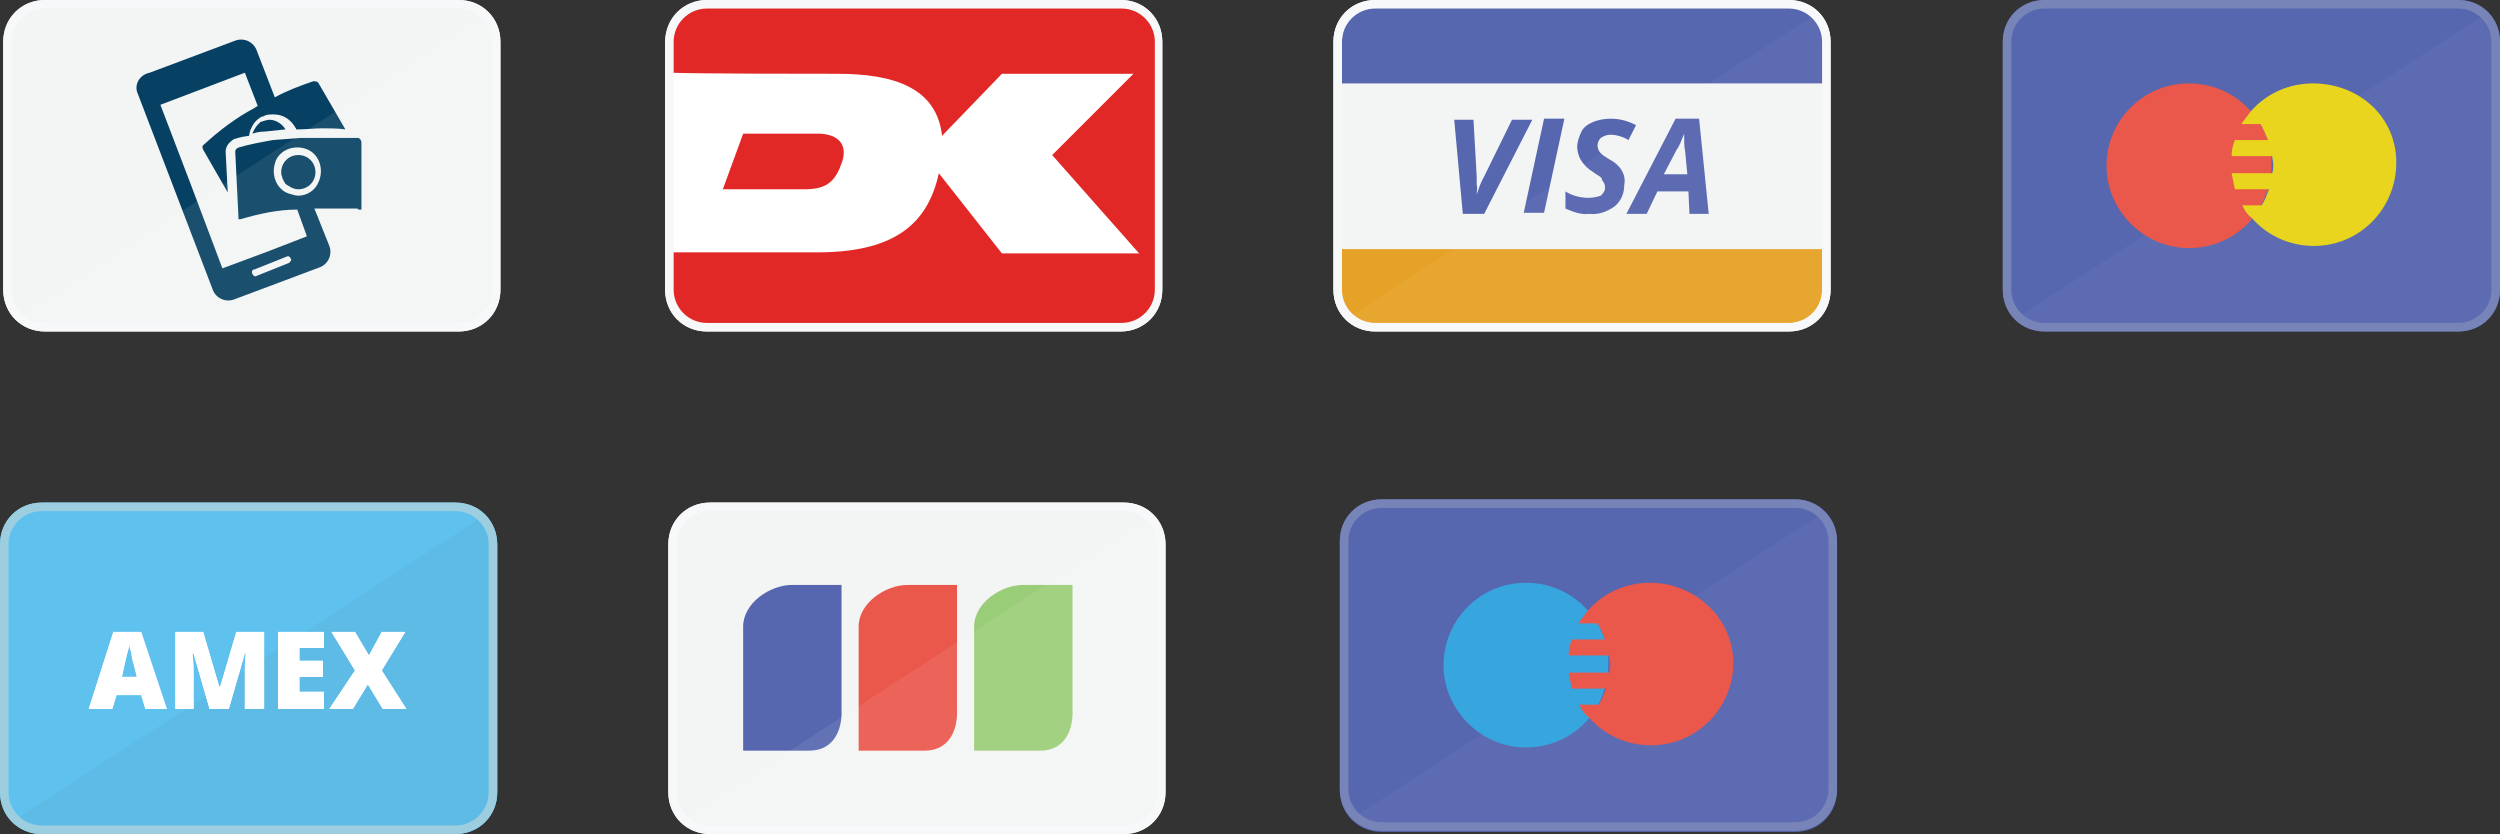
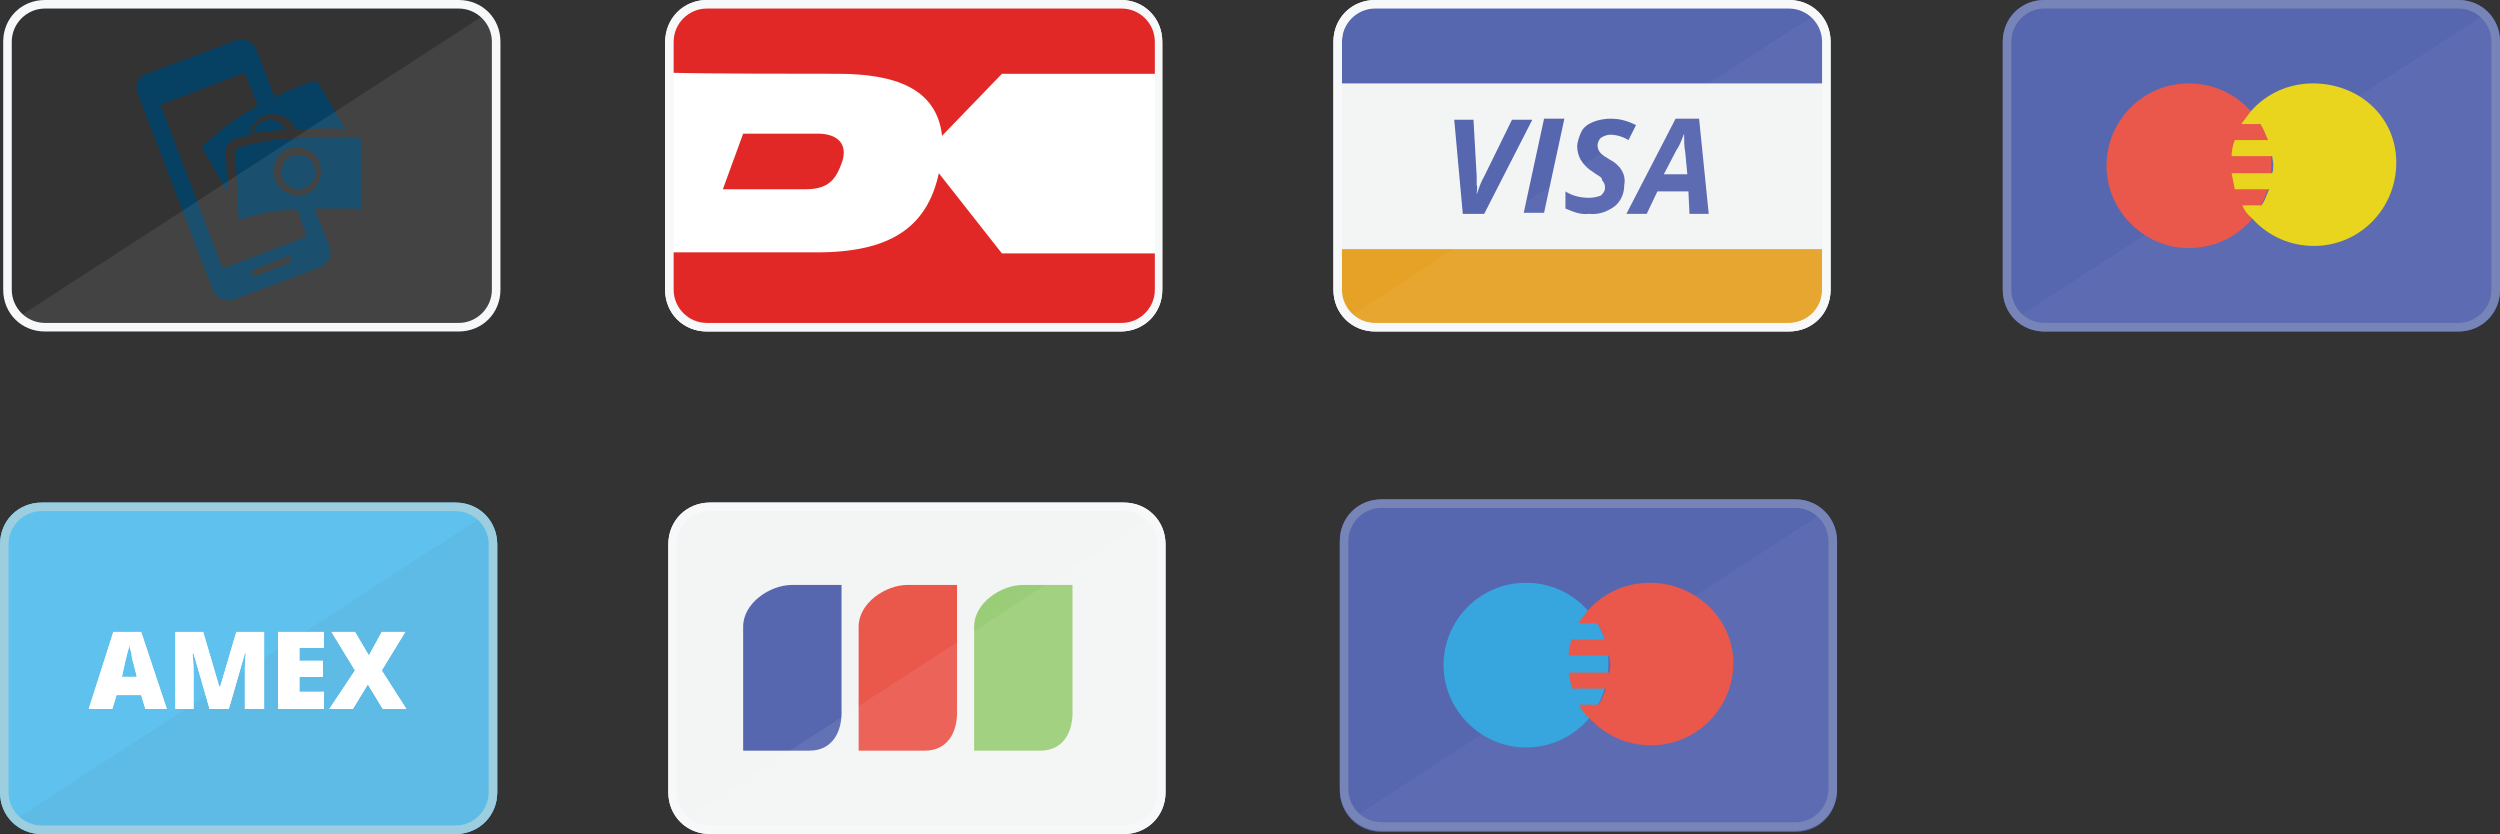
<svg xmlns="http://www.w3.org/2000/svg" id="Layer_1" viewBox="0 0 233.8 78">
  <rect x="0" y="0" width="233.8" height="78" fill="#333333" stroke="none" />
  <style>.st0{fill:#5FC1ED;} .st1{fill:#5DBBE6;} .st2{fill:#FFFFFF;} .st3{fill:#9CCEE0;} .st4{fill:#5666AF;} .st5{opacity:4.000000e-02;fill:#FFFFFF;enable-background:new ;} .st6{fill:#EA574B;} .st7{fill:#E9D41E;} .st8{fill:#7784B7;} .st9{fill:#F3F4F4;} .st10{fill:#9ACD77;} .st11{opacity:8.000000e-02;fill:#FFFFFF;enable-background:new ;} .st12{fill:#F7F8F9;} .st13{fill:#E6A226;} .st14{fill:#37A6DE;} .st15{fill:none;} .st16{fill:#064062;} .st17{fill:#E12826;}</style>
  <path class="st0" d="M46.5 74.1c0 2.2-1.7 3.9-3.9 3.9H3.9C1.7 78 0 76.3 0 74.1V50.9C0 48.7 1.7 47 3.9 47h38.7c2.2 0 3.9 1.7 3.9 3.9v23.2z" />
  <path class="st1" d="M45.3 48.2c.7.7 1.2 1.7 1.2 2.7v23.2c0 1-.4 2-1.2 2.7-.7.7-1.7 1.2-2.7 1.2H3.9c-1 0-2-.4-2.7-1.2l44.1-28.6z" />
  <path class="st2" d="M13.6 66.3l-.4-1.3h-2.3l-.4 1.3H8.3l2.3-7.2h2.6l2.4 7.2h-2zm-.8-3l-.3-1.2c-.1-.3-.2-.7-.2-1-.1-.3-.2-.6-.2-.9 0 .3-.1.5-.2.9s-.3 1.2-.5 2.2h1.4zM19.6 66.3l-1.5-5.2H18c.1.9.1 1.5.1 2.1v3.1h-1.7v-7.2H19l1.5 5.1h.1l1.5-5.1h2.6v7.2h-1.8v-3.7c0-.5 0-1 .1-1.5h-.1l-1.5 5.2h-1.8zM30.3 66.3H26v-7.2h4.3v1.5H28v1.2h2.2v1.5H28v1.4h2.3v1.6zM38 66.3h-2.2L34.4 64 33 66.3h-2.2l2.4-3.6-2.2-3.6h2.2l1.3 2.2 1.2-2.2h2.2l-2.2 3.6 2.3 3.6z" />
  <path class="st2" d="M13.6 66.3l-.4-1.3h-2.3l-.4 1.3H8.3l2.3-7.2h2.6l2.4 7.2h-2zm-.8-3l-.3-1.2c-.1-.3-.2-.7-.2-1-.1-.3-.2-.6-.2-.9 0 .3-.1.5-.2.9s-.3 1.2-.5 2.2h1.4zM19.6 66.3l-1.5-5.2H18c.1.9.1 1.5.1 2.1v3.1h-1.7v-7.2H19l1.5 5.1h.1l1.5-5.1h2.6v7.2h-1.8v-3.7c0-.5 0-1 .1-1.5h-.1l-1.5 5.2h-1.8zM30.3 66.3H26v-7.2h4.3v1.5H28v1.2h2.2v1.5H28v1.4h2.3v1.6zM38 66.3h-2.2L34.4 64 33 66.3h-2.2l2.4-3.6-2.2-3.6h2.2l1.3 2.2 1.2-2.2h2.2l-2.2 3.6 2.3 3.6z" />
  <path class="st3" d="M42.6 47.8c1.7 0 3.1 1.4 3.1 3.1v23.2c0 1.7-1.4 3.1-3.1 3.1H3.9c-1.7 0-3.1-1.4-3.1-3.1V50.9c0-1.7 1.4-3.1 3.1-3.1h38.7m0-.8H3.9C1.7 47 0 48.7 0 50.9v23.2C0 76.3 1.7 78 3.9 78h38.7c2.2 0 3.9-1.7 3.9-3.9V50.9c0-2.2-1.7-3.9-3.9-3.9z" />
  <path class="st4" d="M233.8 27.1c0 2.2-1.7 3.9-3.9 3.9h-38.7c-2.2 0-3.9-1.7-3.9-3.9V3.9c0-2.2 1.7-3.9 3.9-3.9h38.7c2.2 0 3.9 1.7 3.9 3.9v23.2z" />
  <path class="st5" d="M232.6 1.2c.7.7 1.2 1.7 1.2 2.7v23.2c0 1-.4 2-1.2 2.7-.7.7-1.7 1.2-2.7 1.2h-38.7c-1 0-2-.4-2.7-1.2l44.1-28.6z" />
  <path class="st6" d="M210.5 10.4c-1.5-1.7-3.6-2.6-5.8-2.6-4.3 0-7.7 3.5-7.7 7.7s3.5 7.7 7.7 7.7c2.2 0 4.3-.9 5.8-2.6-2.5-2.9-2.5-7.2 0-10.2z" />
  <path class="st6" d="M210.5 10.4c-2.6 2.9-2.6 7.3 0 10.2 1.2-1.4 1.9-3.3 1.9-5.1.1-1.8-.6-3.7-1.9-5.1z" />
  <path class="st7" d="M216.3 7.8c-2.2 0-4.3.9-5.8 2.6l-.9 1.2h1.8c.3.5.5 1 .7 1.5H209c-.2.5-.3 1-.3 1.5h3.8c0 .2.1.5.1.8s0 .5-.1.8h-3.8l.3 1.5h3.2c-.2.5-.4 1.1-.7 1.5h-1.8c.2.5.5.9.9 1.2 1.5 1.7 3.6 2.6 5.8 2.6 4.3 0 7.7-3.5 7.7-7.8s-3.5-7.4-7.8-7.4z" />
  <path class="st8" d="M229.9.8c1.7 0 3.1 1.4 3.1 3.1v23.2c0 1.7-1.4 3.1-3.1 3.1h-38.7c-1.7 0-3.1-1.4-3.1-3.1V3.9c0-1.7 1.4-3.1 3.1-3.1h38.7m0-.8h-38.7c-2.2 0-3.9 1.7-3.9 3.9v23.2c0 2.2 1.7 3.9 3.9 3.9h38.7c2.2 0 3.9-1.7 3.9-3.9V3.9c0-2.2-1.7-3.9-3.9-3.9z" />
  <path class="st9" d="M109 74.1c0 2.2-1.7 3.9-3.9 3.9H66.4c-2.2 0-3.9-1.7-3.9-3.9V50.9c0-2.2 1.7-3.9 3.9-3.9h38.7c2.2 0 3.9 1.7 3.9 3.9v23.2z" />
  <path class="st4" d="M75.7 70.2h-6.2V58.6c0-2.2 2.5-3.9 4.6-3.9h4.6v11.6c.1 2.2-.9 3.9-3 3.9z" />
  <path class="st6" d="M86.5 70.2h-6.2V58.6c0-2.2 2.5-3.9 4.6-3.9h4.6v11.6c.1 2.2-.9 3.9-3 3.9z" />
  <path class="st10" d="M97.3 70.2h-6.2V58.6c0-2.2 2.5-3.9 4.6-3.9h4.6v11.6c.1 2.2-.9 3.9-3 3.9z" />
  <path class="st11" d="M107.8 48.2c.7.7 1.2 1.7 1.2 2.7v23.2c0 1-.4 2-1.2 2.7-.7.7-1.7 1.2-2.7 1.2H66.4c-1 0-2-.4-2.7-1.2l44.1-28.6z" />
  <path class="st12" d="M105.1 47.8c1.7 0 3.1 1.4 3.1 3.1v23.2c0 1.7-1.4 3.1-3.1 3.1H66.4c-1.7 0-3.1-1.4-3.1-3.1V50.9c0-1.7 1.4-3.1 3.1-3.1h38.7m0-.8H66.4c-2.2 0-3.9 1.7-3.9 3.9v23.2c0 2.2 1.7 3.9 3.9 3.9h38.7c2.2 0 3.9-1.7 3.9-3.9V50.9c0-2.2-1.7-3.9-3.9-3.9z" />
  <path class="st9" d="M171.2 27.1c0 2.2-1.7 3.9-3.9 3.9h-38.7c-2.2 0-3.9-1.7-3.9-3.9V3.9c0-2.2 1.7-3.9 3.9-3.9h38.7c2.2 0 3.9 1.7 3.9 3.9v23.2z" />
  <path class="st4" d="M125.5 7.8V3.9c0-2.2 1.7-3.9 3.9-3.9h37.2c2.2 0 3.9 1.7 3.9 3.9v3.9" />
  <path class="st13" d="M170.4 23.3v3.9c0 2.2-1.7 3.1-3.9 3.1h-37.2c-2.2 0-3.9-.9-3.9-3.1v-3.9" />
  <path class="st4" d="M138.1 18.2c.2-.6.4-1.2.7-1.7l2.6-5.3h1.9l-4.5 8.8h-2l-.8-8.8h1.8l.3 5.3v.8c.1.2 0 .6 0 .9zM142.5 19.9l1.9-8.8h1.9l-1.9 8.8h-1.9zM151.9 17.3c0 .8-.3 1.5-.9 2-.7.5-1.5.8-2.4.7-.8.1-1.5-.2-2.2-.5v-1.6c.6.4 1.4.6 2.2.6.4 0 .8-.1 1.1-.2.2-.2.4-.4.4-.7 0-.2 0-.3-.1-.5s-.2-.2-.2-.4c-.1-.2-.4-.3-.8-.6-.5-.3-.9-.7-1.2-1.2-.2-.4-.3-.8-.3-1.2s.2-1 .4-1.4c.2-.4.6-.7 1.1-.9.5-.2 1.1-.3 1.6-.3.9 0 1.6.2 2.4.6l-.7 1.4c-.5-.3-1.1-.5-1.7-.5-.3 0-.6.1-.9.3-.2.2-.3.5-.3.7 0 .2.1.5.2.6.2.3.6.5.9.7 1 .5 1.6 1.4 1.4 2.4zM157.9 17.9H155l-1 2.1h-1.9l4.6-8.9h2.2l.9 8.9H158l-.1-2.1zm-.1-1.6l-.2-2.1c-.1-.5-.1-1-.1-1.5v-.2c-.2.5-.4 1.1-.7 1.5l-1.2 2.3h2.2z" />
  <path class="st5" d="M170 1.2c.7.7 1.2 1.7 1.2 2.7v23.2c0 1-.4 2-1.2 2.7-.7.7-1.7 1.2-2.7 1.2h-38.7c-1 0-2-.4-2.7-1.2L170 1.2z" />
  <path class="st12" d="M167.3.8c1.7 0 3.1 1.4 3.1 3.1v23.2c0 1.7-1.4 3.1-3.1 3.1h-38.7c-1.7 0-3.1-1.4-3.1-3.1V3.9c0-1.7 1.4-3.1 3.1-3.1h38.7m0-.8h-38.7c-2.2 0-3.9 1.7-3.9 3.9v23.2c0 2.2 1.7 3.9 3.9 3.9h38.7c2.2 0 3.9-1.7 3.9-3.9V3.9c0-2.2-1.7-3.9-3.9-3.9z" />
  <path class="st4" d="M171.8 73.9c0 2.2-1.7 3.9-3.9 3.9h-38.7c-2.2 0-3.9-1.7-3.9-3.9V50.6c0-2.2 1.7-3.9 3.9-3.9h38.7c2.2 0 3.9 1.7 3.9 3.9v23.3z" />
  <path class="st5" d="M170.6 47.9c.7.7 1.2 1.7 1.2 2.7v23.2c0 1-.4 2-1.2 2.7-.7.7-1.7 1.2-2.7 1.2h-38.7c-1 0-2-.4-2.7-1.2l44.1-28.6z" />
  <path class="st14" d="M148.5 57.1c-1.5-1.7-3.6-2.6-5.8-2.6-4.3 0-7.7 3.5-7.7 7.7s3.5 7.7 7.7 7.7c2.2 0 4.3-.9 5.8-2.6-2.5-2.9-2.5-7.2 0-10.2z" />
  <path class="st14" d="M148.5 57.1c-2.6 2.9-2.6 7.3 0 10.2 1.2-1.4 1.9-3.3 1.9-5.1.1-1.8-.6-3.7-1.9-5.1z" />
  <path class="st6" d="M154.3 54.5c-2.2 0-4.3.9-5.8 2.6l-.9 1.2h1.8c.3.5.5 1 .7 1.5H147c-.2.5-.3 1-.3 1.5h3.8c0 .2.1.5.1.8s0 .5-.1.8h-3.8l.3 1.5h3.2c-.2.5-.4 1.1-.7 1.5h-1.8c.2.5.5.9.9 1.2 1.5 1.7 3.6 2.6 5.8 2.6 4.3 0 7.7-3.5 7.7-7.7 0-4.1-3.5-7.5-7.8-7.5z" />
  <path class="st8" d="M167.9 47.5c1.7 0 3.1 1.4 3.1 3.1v23.2c0 1.7-1.4 3.1-3.1 3.1h-38.7c-1.7 0-3.1-1.4-3.1-3.1V50.6c0-1.7 1.4-3.1 3.1-3.1h38.7m0-.8h-38.7c-2.2 0-3.9 1.7-3.9 3.9v23.2c0 2.2 1.7 3.9 3.9 3.9h38.7c2.2 0 3.9-1.7 3.9-3.9V50.6c0-2.1-1.7-3.9-3.9-3.9z" />
-   <path class="st9" d="M46.8 27.1c0 2.2-1.7 3.9-3.9 3.9H4.2C2 31 .3 29.3.3 27.1V3.9C.3 1.7 2 0 4.2 0h38.7c2.2 0 3.9 1.7 3.9 3.9v23.2z" />
  <path class="st15" d="M14.7 9.6l2.9 7.6-2.9-7.6zM26.8 23.9l-3 1.2c-.2.1-.2.2-.2.4.1.2.2.2.4.2l3-1.2c.2-.1.2-.2.2-.4s-.2-.2-.2-.2h-.2zM20.6 24.9l4.3-1.6-4.3 1.6zM27.9 13.8c-.9 0-1.6.5-2 1.2l.4 1c0-.9.7-1.6 1.6-1.6.9 0 1.6.7 1.6 1.6 0 .9-.7 1.6-1.6 1.6-.5 0-.9-.2-1.2-.5l.4 1c.3.1.5.2.9.2 1.2 0 2.2-1 2.2-2.2s-1-2.3-2.3-2.3z" />
  <path class="st16" d="M23.6 12.5c.3-.1.7-.2 1.2-.2l1.9-.2c-.3-.5-.9-.9-1.5-.9-.2 0-.5.1-.8.2-.1 0-.1 0-.1.1-.2.1-.5.5-.7 1z" />
  <path class="st16" d="M33.8 13.3c0-.2-.2-.4-.3-.4h-5.4l-2.6.2c-1.1.2-2.2.4-3.2.7-.2.1-.3.2-.3.4l.3 6.1v.2h.2c1.7-.5 3.5-.9 5.3-.9l.9 2.5-3.6 1.4-4.3 1.6-2.9-7.7L15 9.8l7.9-3 1.2 3.1c-.1.1-.2.1-.3.2-1.7.9-3.3 2.1-4.7 3.4-.2.1-.2.3-.1.5l2.3 4-.2-3.8c0-.5.3-.9.8-1.2.1 0 .5-.2 1.4-.3 0-.2.1-.4.1-.5.2-.5.5-1 1.1-1.3h.1c.3-.2.6-.2 1-.2.9 0 1.6.5 2 1.2.1.1.1.2.1.2h.2c.8 0 1.5-.1 2.2-.1.7 0 1.5 0 2.2.1l-2.5-4.3c-.1-.2-.3-.2-.5-.2-1.2.4-2.5.9-3.6 1.5L24 4.7c-.3-.8-1.2-1.2-2-.9l-8 3c-1 .2-1.5 1.2-1.1 2l7 18.3c.3.8 1.2 1.2 2 .9l8-3c.8-.3 1.2-1.2.9-2l-1.4-3.5h3.9c.1 0 .2 0 .2.1h.3v-6.3zM27 24.6l-3 1.2c-.2.1-.3 0-.4-.2-.1-.2 0-.4.2-.4l3-1.2c.2-.1.3 0 .4.2.1 0 0 .3-.2.4zm.9-6.3c-.3 0-.5-.1-.9-.2-.9-.3-1.4-1.2-1.4-2.1 0-.4.1-.7.2-1 .5-1.1 1.9-1.5 3-1s1.5 1.9 1 3c-.3.8-1.1 1.3-1.9 1.3z" />
  <path class="st16" d="M27.9 17.7c.9 0 1.6-.7 1.6-1.6 0-.9-.7-1.6-1.6-1.6-.9 0-1.6.7-1.6 1.6 0 .4.2.8.4 1.1.3.2.7.5 1.2.5z" />
  <path class="st11" d="M45.6 1.2c.7.7 1.2 1.7 1.2 2.7v23.2c0 1-.4 2-1.2 2.7-.7.7-1.7 1.2-2.7 1.2H4.2c-1 0-2-.4-2.7-1.2L45.6 1.2z" />
  <path class="st12" d="M42.9.8C44.6.8 46 2.2 46 3.9v23.2c0 1.7-1.4 3.1-3.1 3.1H4.2c-1.7 0-3.1-1.4-3.1-3.1V3.9C1.1 2.2 2.5.8 4.2.8h38.7m0-.8H4.2C2 0 .3 1.7.3 3.9v23.2C.3 29.3 2 31 4.2 31h38.7c2.2 0 3.9-1.7 3.9-3.9V3.9c0-2.2-1.7-3.9-3.9-3.9z" />
  <path class="st2" d="M108.7 27.1c0 2.2-1.7 3.9-3.9 3.9H66.1c-2.2 0-3.9-1.7-3.9-3.9V3.9C62.3 1.7 64 0 66.1 0h38.7c2.2 0 3.9 1.7 3.9 3.9v23.2z" />
-   <path class="st17" d="M98.4 14.5l9.9 11.2c-.1-2.7.1-7.7.1-10.4 0-2.9.5-11.2-1.6-9.2l-8.4 8.4z" />
  <path class="st17" d="M78.3 6.9c5.3 0 9.3 1.3 9.8 5.8l5.6-5.8h14.9c0-8-2.2-6.7-13.8-6.7l-29 .2c-4 0-3.2 5.3-3.2 6.4 3.5.1 12.4.1 15.7.1zM69.5 12.5l-1.9 5.2h7.7c2.2 0 2.9-.9 3.5-2.7.5-1.8-.8-2.5-2.3-2.5h-7zM93.7 23.7l-5.9-7.5c-1.1 5.1-4.6 7.4-11.4 7.4H62.6c0 4.9.5 7 4.6 7l34.5.1c6.7 0 6.4-1 6.4-7H93.7z" />
  <path class="st12" d="M104.9.8c1.7 0 3.1 1.4 3.1 3.1v23.2c0 1.7-1.4 3.1-3.1 3.1H66.1c-1.7 0-3.1-1.4-3.1-3.1V3.9C63 2.2 64.4.8 66.1.8h38.8m0-.8H66.1c-2.2 0-3.9 1.7-3.9 3.9v23.2c0 2.2 1.7 3.9 3.9 3.9h38.7c2.2 0 3.9-1.7 3.9-3.9V3.9c0-2.2-1.7-3.9-3.8-3.9z" />
  <path class="st15" d="M63.4 4.4h44.9v17.2H63.4z" />
</svg>